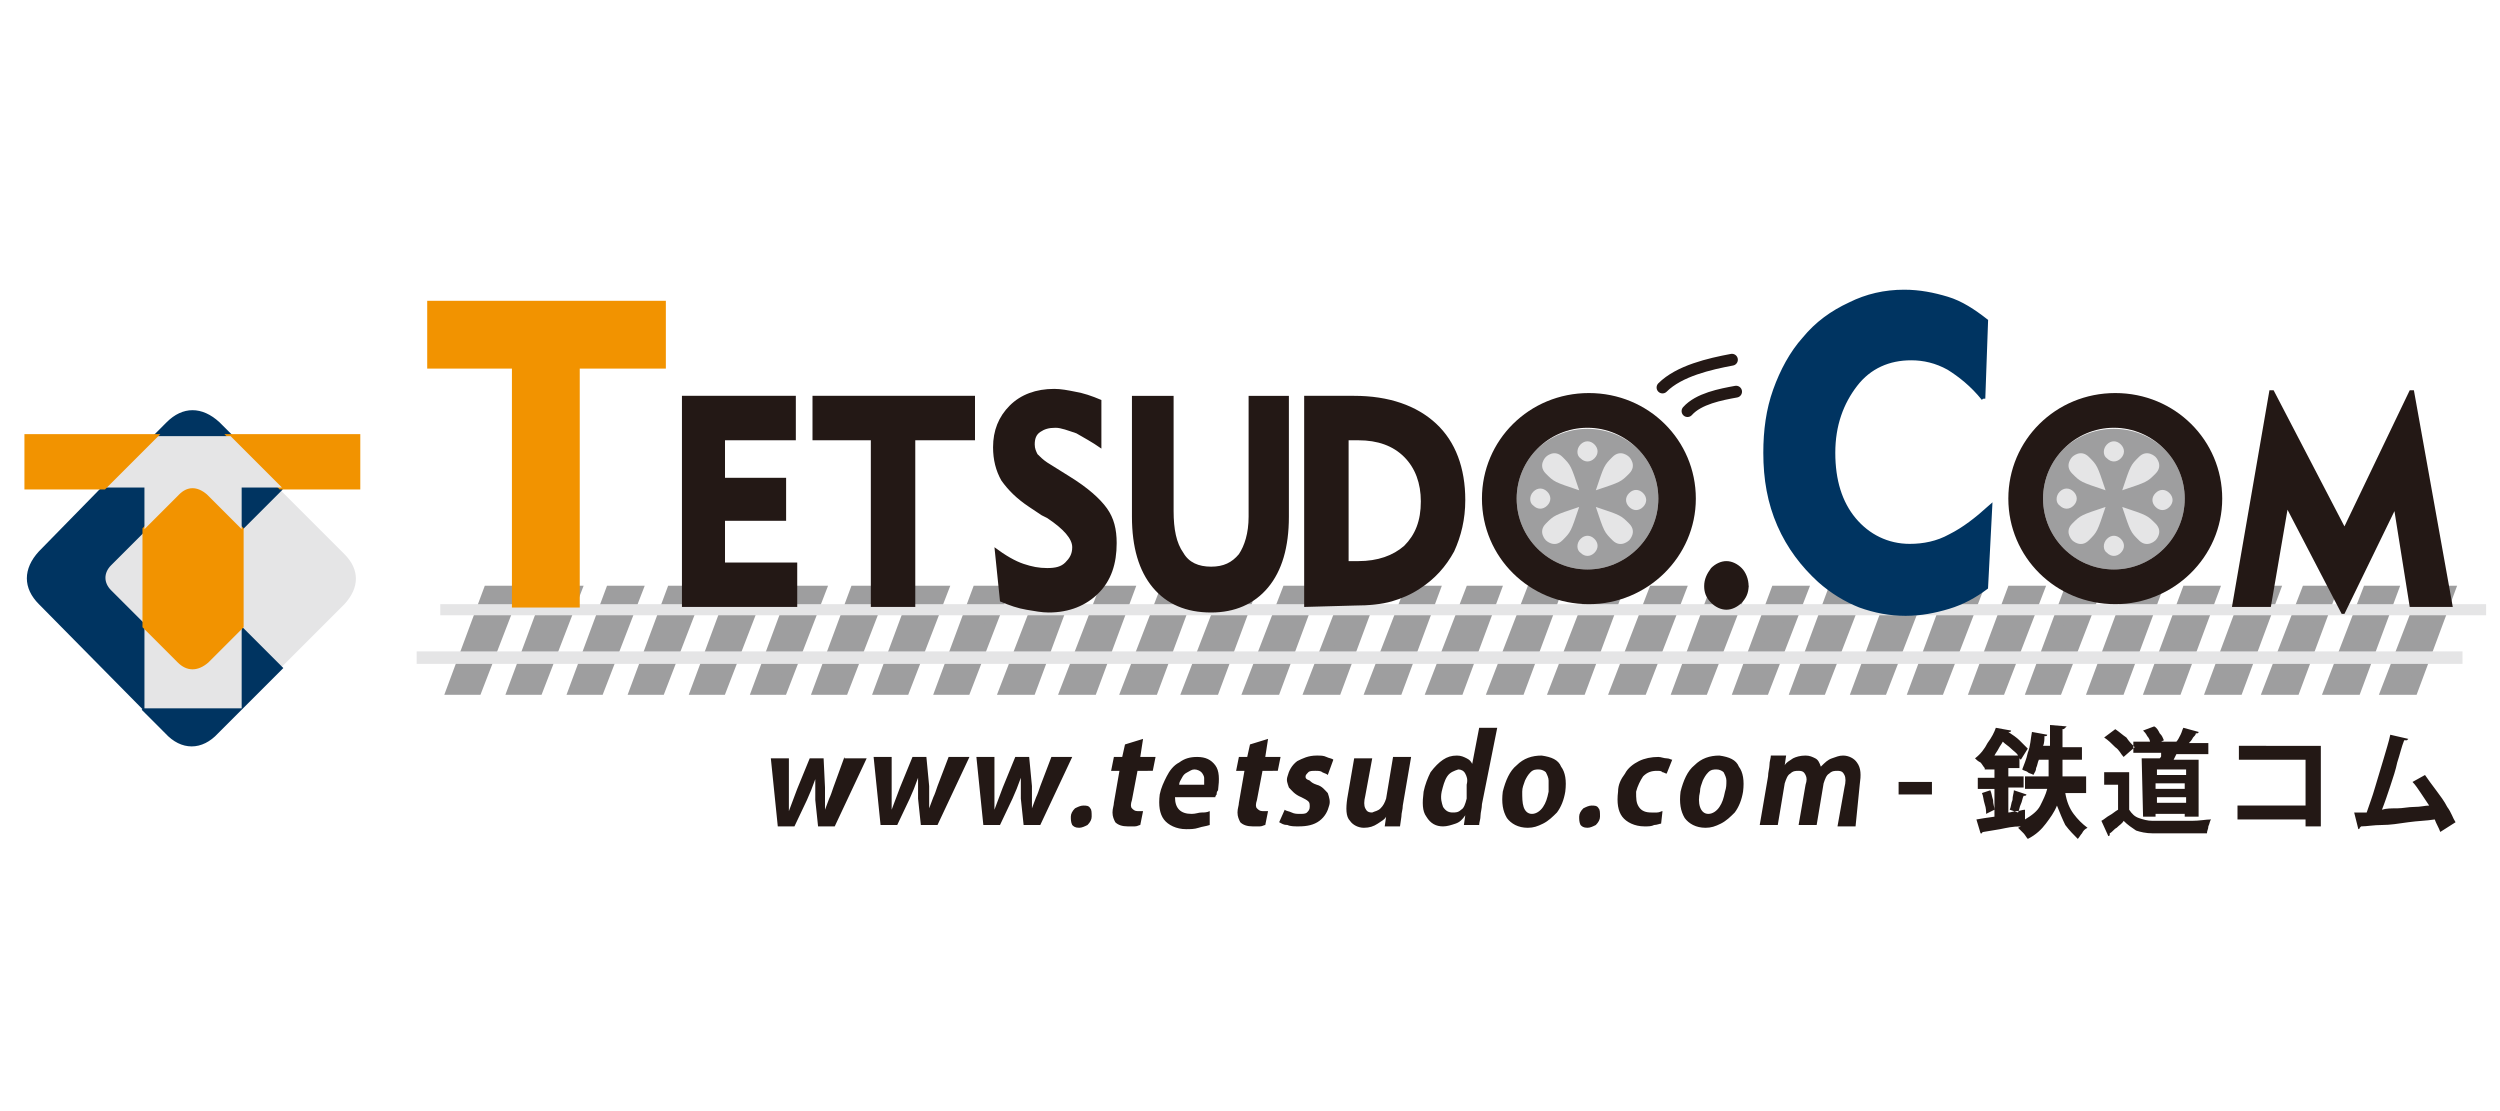
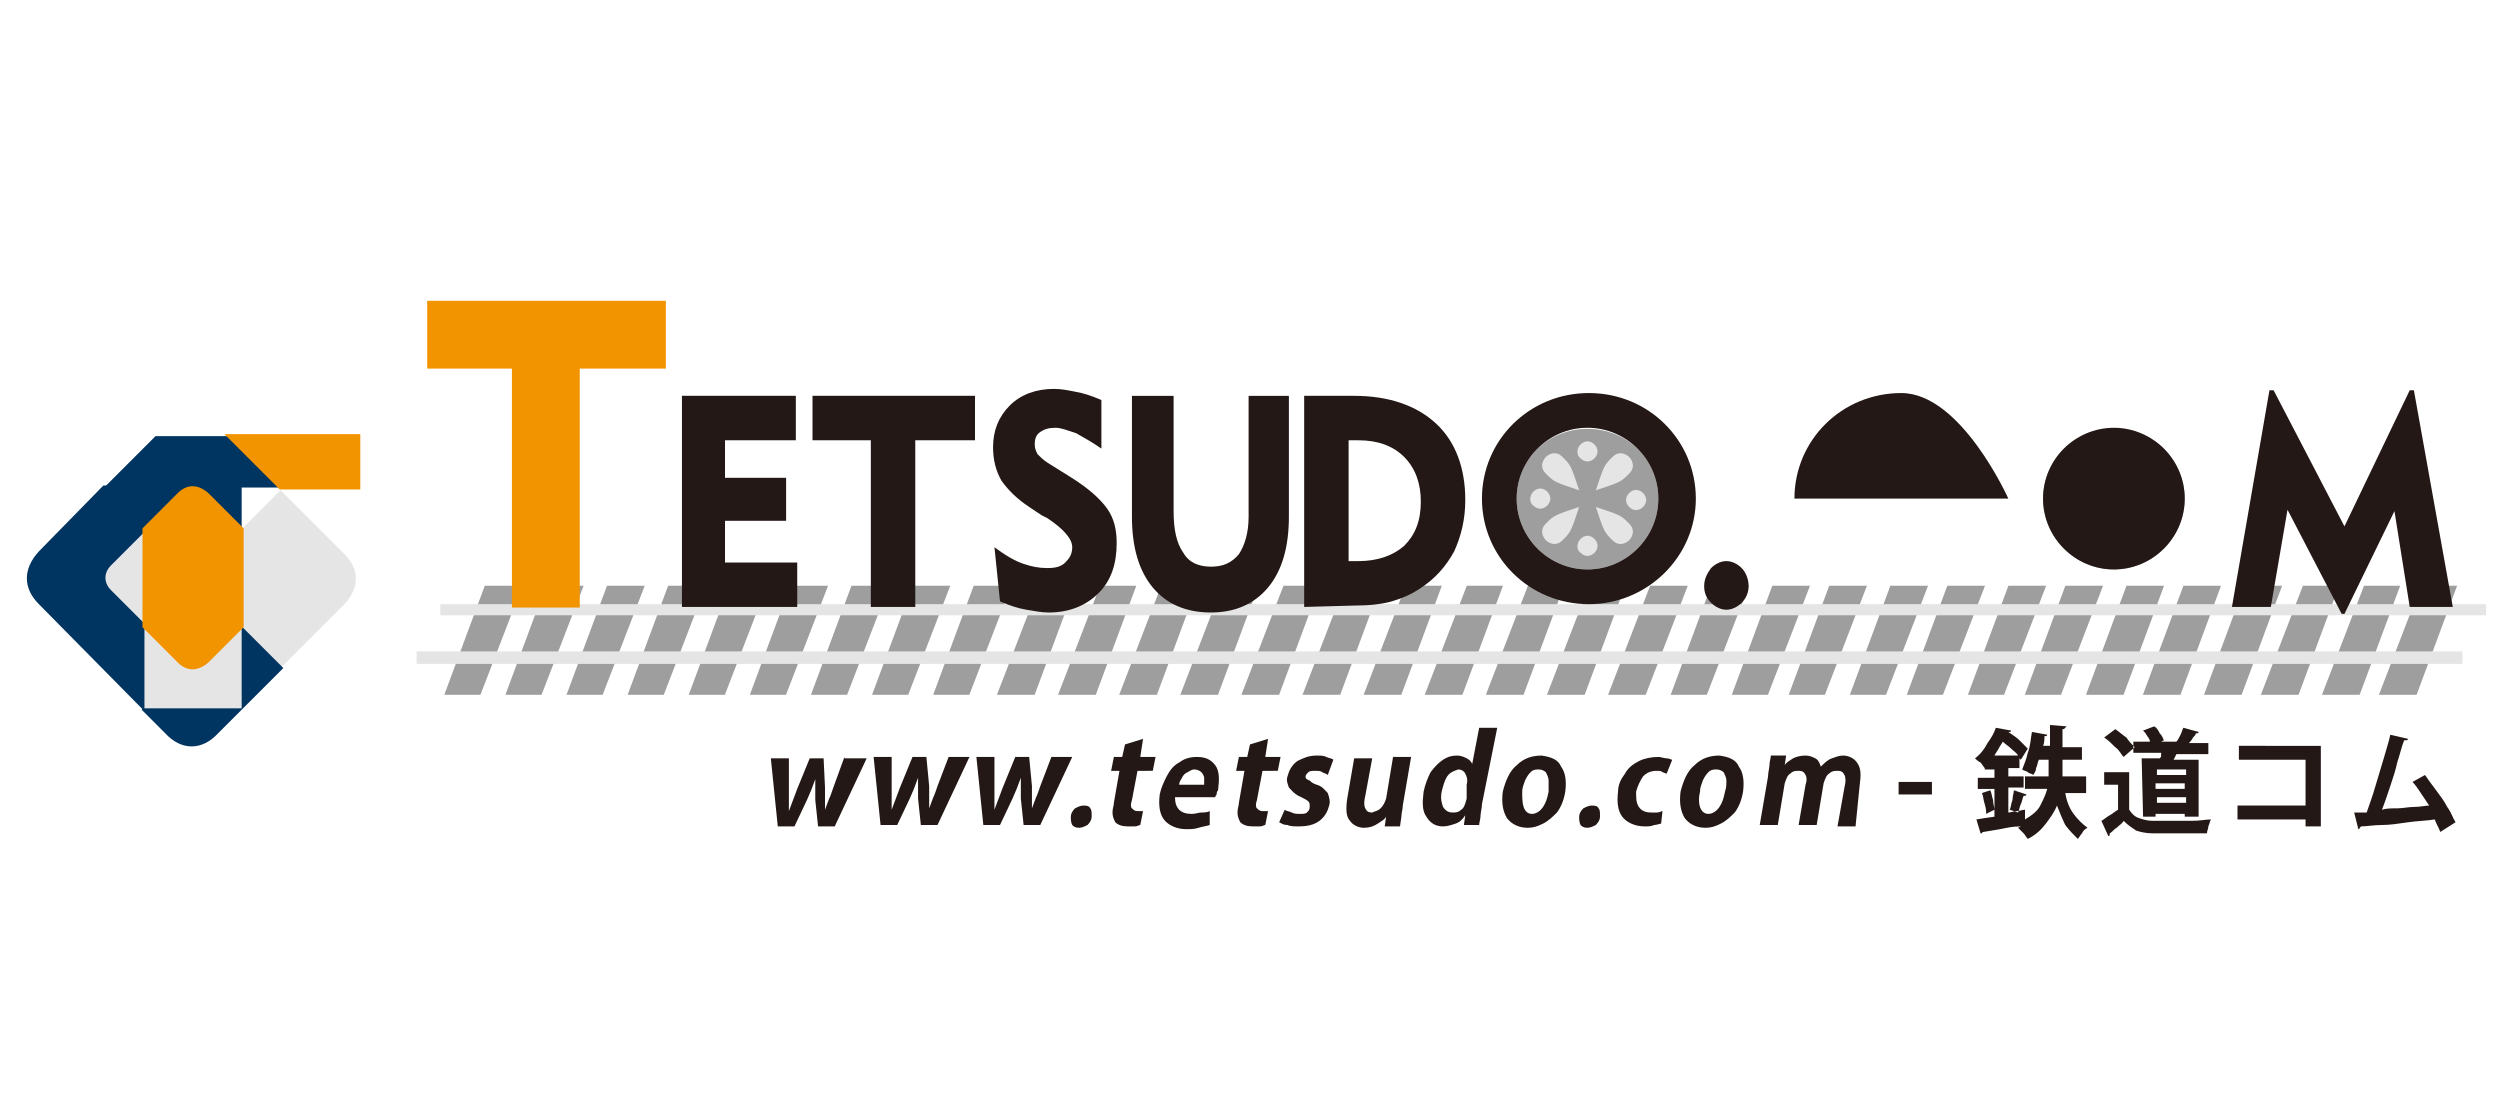
<svg xmlns="http://www.w3.org/2000/svg" version="1.1" id="レイヤー_1" x="0" y="0" viewBox="0 0 180 80" style="enable-background:new 0 0 180 80" xml:space="preserve">
  <style>.st0{fill:#231815}.st0,.st1,.st2,.st3,.st4{fill-rule:evenodd;clip-rule:evenodd}.st1{fill:#9e9e9f;stroke:#9e9e9f;stroke-width:.85;stroke-linecap:square}.st2,.st3,.st4{fill:#e5e5e6}.st3,.st4{fill:#f29300;stroke:#f29300;stroke-width:.283}.st4{fill:#003461;stroke:#003461}.st5{fill:none;stroke:#231815;stroke-width:.85;stroke-linecap:round;stroke-linejoin:round}.st6,.st7{fill-rule:evenodd;clip-rule:evenodd;fill:#9e9e9f}.st7{fill:#003461}</style>
  <path class="st0" d="m60.8 54.5-.8 2.2c-.1.3-.2.6-.3.8-.1.3-.2.5-.3.8v-1.6l-.1-2.1h-1l-.9 2.2-.3.8c-.1.3-.2.5-.3.8V54.6h-1.3l.5 4.9h1.2l.9-1.9c.1-.2.2-.5.3-.7.1-.3.2-.5.3-.8v1.5l.2 1.9h1.2l2.3-4.9h-1.6v-.1zM68.3 54.5l-.8 2.1c-.1.3-.2.6-.3.8-.1.3-.2.5-.3.8v-1.6l-.2-2.1h-1l-.9 2.2-.3.8c-.1.3-.2.5-.3.8V54.5h-1.3l.5 4.9h1.2l.9-1.9c.1-.2.2-.5.3-.7.1-.3.2-.5.3-.8v1.5l.2 1.9h1.2l2.3-4.9h-1.5zM75.7 54.5l-.8 2.1c-.1.3-.2.6-.3.8-.1.3-.2.5-.3.8v-1.6l-.2-2.1h-1l-.9 2.2-.3.8c-.1.3-.2.5-.3.8V54.5h-1.3l.5 4.9H72l.9-1.9c.1-.2.2-.5.3-.7.1-.3.2-.5.3-.8v1.5l.2 1.9h1.2l2.3-4.9h-1.5zM77.7 59.6c.2 0 .4-.1.6-.2.2-.2.3-.4.3-.6 0-.3 0-.5-.1-.6-.1-.2-.3-.2-.5-.2s-.4.1-.6.2c-.2.2-.3.4-.3.6 0 .2 0 .4.1.6.1.1.2.2.5.2zM80.8 54.5h-.6l-.2 1h.6l-.4 2.3c0 .2-.1.4-.1.7s.1.5.2.7c.2.2.5.3.9.3h.5c.2 0 .3-.1.4-.1l.2-1h-.4c-.2 0-.3-.1-.4-.2-.1-.1-.1-.3 0-.6l.4-2.1H83l.2-1h-1.1l.2-1.3-1.3.4-.2.9zM84.9 56.5c0-.2.1-.3.2-.5s.2-.3.4-.4c.2-.1.3-.2.5-.2s.4.1.5.2c.1.1.2.3.2.4v.5h-1.8zm2.2 1.9c-.2.1-.4.1-.6.1s-.4.1-.7.1c-.4 0-.7-.1-.9-.3-.2-.2-.3-.5-.3-.9h2.9c0-.1.1-.2.1-.2 0-.1 0-.2.1-.3.1-.8.1-1.4-.2-1.8-.3-.4-.7-.6-1.3-.6-.5 0-.9.1-1.3.4-.4.2-.7.6-.9 1-.2.4-.4.8-.5 1.3-.1.8 0 1.4.3 1.8.3.4.9.7 1.6.7.3 0 .6 0 .9-.1s.5-.1.8-.2v-1zM89.8 54.5h-.6l-.2 1h.6l-.4 2.3c0 .2-.1.4-.1.7s.1.5.2.7c.2.2.5.3.9.3h.5c.2 0 .3-.1.4-.1l.2-1h-.4c-.2 0-.3-.1-.4-.2-.1-.1-.1-.3 0-.6l.4-2.1H92l.2-1h-1.1l.2-1.3-1.3.4-.2.9zM96 54.7c-.1-.1-.3-.1-.5-.2s-.4-.1-.7-.1c-.6 0-1 .2-1.4.4-.4.3-.6.7-.7 1.1-.1.3 0 .5.1.8.2.2.4.5.9.7.2.1.4.2.5.3s.1.2.1.4-.1.3-.2.4c-.1.1-.3.1-.5.1s-.4 0-.6-.1-.4-.1-.5-.2l-.4.9c.2.1.3.2.6.2.2.1.5.1.8.1.6 0 1.1-.1 1.5-.4.4-.3.6-.7.7-1.1.1-.3 0-.6-.1-.9-.2-.2-.4-.5-.8-.6-.3-.1-.4-.2-.5-.3-.3-.1-.3-.2-.3-.3s.1-.2.2-.3.3-.1.5-.1.4 0 .5.1c.2.1.3.1.4.2l.4-1.1zM101.6 54.5h-1.3l-.5 3c-.1.3-.2.5-.4.7-.2.2-.4.2-.6.3-.3 0-.4-.1-.5-.3s-.1-.5 0-.9l.5-2.7h-1.3l-.5 2.9c-.1.7-.1 1.3.2 1.6.2.3.6.5 1 .5s.7-.1 1-.3.5-.3.6-.5l-.1.7h1.1l.1-.7c0-.3.1-.5.1-.8l.6-3.5zM105.6 57.5c-.1.4-.2.7-.4.8-.2.2-.4.2-.6.2-.3 0-.5-.1-.7-.4-.1-.3-.2-.6-.1-1.1.1-.4.2-.8.4-1.1.2-.3.5-.4.8-.5.2 0 .4.1.5.3s.2.4.1.8v1zm2.2-5.1h-1.3L106 55c-.1-.2-.2-.3-.4-.4-.2-.1-.4-.2-.7-.2-.4 0-.7.1-1 .3s-.6.5-.9.9c-.2.4-.4.9-.5 1.4-.1.8-.1 1.4.2 1.8.3.5.7.7 1.2.7.3 0 .6-.1.9-.2.3-.1.5-.3.7-.6l-.1.7h1.1c0-.2.1-.4.1-.7 0-.2.1-.5.1-.8l1.1-5.5zM111.5 57c-.1.5-.2.8-.4 1.1-.2.3-.5.5-.8.5s-.5-.2-.6-.5-.1-.7-.1-1.1c0-.3.1-.5.2-.8.1-.2.2-.4.4-.6.2-.2.4-.2.6-.2s.4.1.5.2c.1.2.2.4.2.6v.8zm-.5-2.6c-.7 0-1.3.2-1.8.7-.5.4-.8 1.1-1 1.9-.1.8 0 1.4.3 1.9.3.4.8.7 1.5.7.4 0 .7-.1 1.1-.3s.7-.5 1-.8c.3-.4.5-.9.6-1.5.1-.8 0-1.4-.3-1.8-.2-.5-.7-.7-1.4-.8zM114.3 59.6c.2 0 .4-.1.6-.2.2-.2.3-.4.3-.6 0-.3 0-.5-.1-.6-.1-.2-.3-.2-.5-.2s-.4.1-.6.2c-.2.2-.3.4-.3.6 0 .2 0 .4.1.6.1.1.2.2.5.2zM119.7 58.4c-.1 0-.2.1-.4.1h-.4c-.4 0-.7-.1-.9-.4-.2-.3-.2-.6-.2-1.1.1-.4.3-.8.5-1.1.3-.3.6-.4 1-.4.2 0 .3 0 .4.1.1 0 .2.1.3.1l.4-1c-.1 0-.2-.1-.4-.1s-.4-.1-.6-.1c-.5 0-1 .1-1.4.3s-.8.5-1 .9c-.3.4-.5.8-.5 1.3-.1.8 0 1.4.3 1.8.3.4.9.7 1.6.7.3 0 .5 0 .7-.1.2 0 .4-.1.5-.1l.1-.9zM124.2 57c-.1.5-.2.8-.4 1.1-.2.3-.5.5-.8.5s-.5-.2-.6-.5-.1-.7 0-1.1c0-.3.1-.5.2-.8.1-.2.2-.4.4-.6.2-.2.4-.2.6-.2s.4.1.5.2c.1.2.2.4.2.6 0 .3 0 .5-.1.8zm-.4-2.6c-.7 0-1.3.2-1.8.7-.5.4-.8 1.1-1 1.9-.1.8 0 1.4.3 1.9.3.4.8.7 1.5.7.4 0 .7-.1 1.1-.3s.7-.5 1-.8c.3-.4.5-.9.6-1.5.1-.8 0-1.4-.3-1.8-.2-.5-.7-.7-1.4-.8zM133.9 56.5c.1-.7.1-1.2-.2-1.6-.2-.3-.6-.5-1-.5-.3 0-.5.1-.8.2-.3.1-.5.3-.8.6-.1-.3-.2-.5-.4-.6s-.4-.2-.7-.2c-.4 0-.7.1-.9.2-.3.2-.5.3-.6.5l.1-.7h-1.1c0 .2-.1.4-.1.7 0 .2-.1.5-.1.8l-.6 3.5h1.3l.5-3c.1-.3.2-.6.4-.7.2-.2.4-.2.6-.2.3 0 .4.1.5.3s.1.4 0 .7l-.5 2.9h1.3l.5-3c.1-.3.2-.6.4-.7.2-.2.4-.2.6-.2.3 0 .4.1.5.3s.1.5 0 .9l-.5 2.8h1.3l.3-3zM136.7 56.3h2.4v.9h-2.4zM143.6 58.3c0-.2-.1-.4-.1-.7-.1-.3-.1-.5-.2-.7l-.6.2c.1.2.1.5.2.8.1.3.1.5.1.7l.6-.3zm1.4-1.4c0 .2-.1.4-.1.7-.1.2-.1.5-.2.7l.6.2c.1-.2.1-.4.2-.6.1-.2.1-.4.2-.6.1 0 .2 0 .2-.1l-.9-.3zm-1.4-2.5c.1-.2.2-.3.3-.5s.2-.3.3-.5c.2.2.4.3.6.5.2.2.4.3.5.5h-1.7zm6.6 1.5h-1.7V54.7h1.4v-.9h-1.4v-1.3c.1 0 .1 0 .2-.1l.1-.1-1.2-.1v1.5h-.5c.1-.2.1-.5.1-.7h.1s.1 0 .1-.1l-1.1-.2c-.1.5-.1 1-.3 1.5-.1.5-.3.9-.4 1.2.1.1.3.1.4.2.1.1.3.1.4.2.1-.2.2-.3.2-.5.1-.2.1-.4.2-.6h.7V55.9h-1.7v.9h1.6c-.1.4-.3.8-.5 1.2s-.6.7-1.1 1v-.7c-.2 0-.4.1-.6.1-.2 0-.4.1-.6.1v-1.8h1.1v-.8h-1.1v-.6h.8v-.7l.1.1.5-.8-.6-.6c-.2-.2-.5-.4-.8-.6h.1s.1 0 .1-.1l-1.1-.2c-.1.3-.3.7-.6 1.1-.2.4-.5.8-.9 1.1.1.1.2.2.4.3.1.1.2.3.3.4v.1h.7v.6h-1.2v.8h1.2v2l-.7.1-.6.1.3 1h.1s0-.1.1-.1l1.2-.2c.5-.1.9-.2 1.5-.2l-.2.1.4.4c.1.1.2.3.3.4.6-.3 1-.7 1.3-1.1.3-.4.6-.8.8-1.3.2.5.4 1 .6 1.4.3.4.6.7.9 1 .1-.1.2-.3.3-.4.1-.2.2-.3.4-.4-.4-.3-.7-.6-1-1s-.5-.9-.6-1.5h1.5v-1.2zM151.5 55.6v.9h1v1.8c-.2.1-.4.3-.6.4-.2.1-.4.3-.6.4l.5 1.1s.1 0 .1-.1V60c.2-.1.3-.3.5-.4.2-.2.4-.3.5-.5.3.3.6.5.9.7.3.1.7.2 1.2.2h3.9c0-.2.1-.3.1-.5.1-.2.1-.4.2-.5-.4 0-.8.1-1.4.1H155c-.4 0-.7-.1-1-.2-.3-.1-.5-.3-.7-.6v-2.7h-1.8zm0-2.5c.3.2.5.4.8.7.3.2.4.5.6.7l.8-.7c-.2-.2-.4-.4-.6-.7-.3-.2-.5-.4-.8-.6l-.8.6zm3.8 4.3h2.1v.4h-2.1v-.4zm0-1.6v-.4h2.1v.4h-2.1zm2 .6v.4h-2.1v-.4h2.1zm-3 2.4h.9v-.2h2.1v.2h1v-4.1h-1.8l.1-.2.1-.2h2.3v-.8h-1.4c.1-.1.2-.2.3-.4.1-.1.2-.2.2-.3h.1s.1 0 .1-.1l-1.1-.3c-.1.2-.1.3-.2.5s-.2.4-.3.5h.1-1.2l.2-.1c-.1-.2-.1-.3-.3-.5-.1-.2-.2-.4-.4-.5l-.8.3c.1.1.2.2.3.4.1.1.2.3.2.4h-1.2v.8h2v.2c0 .1 0 .1-.1.2h-1.3l.1 4.2zM161.2 53.7v1h4.8V58h-4.9v1h4.9v.5h1.1v-5.8zM176.8 59.2c-.2-.3-.3-.7-.6-1.1-.2-.4-.5-.8-.8-1.2s-.6-.8-.8-1.1l-.9.5c.2.2.4.5.6.8l.6.9c-.3 0-.6.1-1.1.1-.4 0-.8.1-1.2.1s-.8 0-1.1.1c.2-.5.4-1.1.6-1.7.2-.6.4-1.2.5-1.7.2-.6.3-1.1.5-1.6h.2l.1-.1-1.3-.3c-.1.5-.3 1.1-.5 1.8s-.4 1.3-.6 2c-.2.7-.4 1.2-.6 1.8h-.9l.3 1.2s.1 0 .1-.1l.1-.1c.4 0 .9-.1 1.5-.1s1.2-.1 1.9-.2 1.3-.1 1.9-.2c.1.3.3.6.4.9l1.1-.7z" />
  <path class="st1" d="M35.2 42.6H37l-2.7 7h-1.7zM39.6 42.6h1.8l-2.7 7H37zM44 42.6h1.8l-2.7 7h-1.7zM48.4 42.6h1.8l-2.7 7h-1.7zM52.8 42.6h1.8l-2.7 7h-1.7zM57.2 42.6H59l-2.7 7h-1.7zM61.6 42.6h1.8l-2.7 7H59zM66 42.6h1.8l-2.7 7h-1.7zM70.4 42.6h1.8l-2.7 7h-1.7zM75.1 42.6h1.7l-2.6 7h-1.8zM79.5 42.6h1.7l-2.6 7h-1.8zM83.9 42.6h1.7l-2.6 7h-1.8zM88.3 42.6H90l-2.6 7h-1.8zM92.7 42.6h1.7l-2.6 7H90zM97.1 42.6h1.7l-2.6 7h-1.8zM101.5 42.6h1.7l-2.6 7h-1.8zM105.9 42.6h1.7l-2.6 7h-1.8zM110.3 42.6h1.7l-2.6 7h-1.8zM114.7 42.6h1.7l-2.6 7H112zM119.1 42.6h1.8l-2.7 7h-1.8zM123.5 42.6h1.8l-2.7 7h-1.7zM127.9 42.6h1.8l-2.7 7h-1.7zM132 42.6h1.8l-2.7 7h-1.7zM136.4 42.6h1.8l-2.7 7h-1.7zM140.5 42.6h1.8l-2.7 7h-1.7zM144.9 42.6h1.8l-2.7 7h-1.7zM149 42.6h1.8l-2.7 7h-1.7zM153.4 42.6h1.8l-2.6 7h-1.8zM157.5 42.6h1.8l-2.6 7h-1.8zM161.9 42.6h1.8l-2.6 7h-1.8zM166.1 42.6h1.7l-2.6 7h-1.8zM170.5 42.6h1.7l-2.6 7h-1.8zM174.6 42.6h1.7l-2.6 7h-1.8z" />
  <path class="st2" d="M31.7 43.5H179v.8H31.7zM30 46.9h147.3v.9H30z" />
  <path class="st3" d="M37 43.6V26.4h-6.1v-4.6h16.9v4.6h-6.2v17.2z" />
  <path class="st0" d="M49.1 43.7V28.5h8.2v3.2h-5.1v2.7h4.4v3.1h-4.4v3h5.2v3.2zM62.7 43.7v-12h-4.2v-3.2h11.7v3.2h-4.3v12zM71.6 39.4c.8.6 1.5 1 2.1 1.2s1.1.3 1.7.3 1-.1 1.3-.4c.3-.3.5-.6.5-1.1 0-.6-.6-1.3-1.8-2.1l-.4-.2-.9-.6c-.9-.6-1.5-1.2-2-1.9-.4-.7-.6-1.5-.6-2.4 0-1.2.4-2.2 1.2-3 .8-.8 1.9-1.2 3.2-1.2.5 0 1 .1 1.5.2.6.1 1.2.3 1.9.6v3.5c-.7-.5-1.3-.8-1.8-1.1-.6-.2-1.1-.4-1.5-.4-.5 0-.8.1-1.1.3-.3.2-.4.5-.4.9 0 .3.1.5.2.7.2.2.4.4.7.6l1.6 1c1.3.8 2.2 1.6 2.7 2.3s.7 1.5.7 2.5c0 1.5-.4 2.7-1.3 3.6-.9.9-2.1 1.4-3.6 1.4-.5 0-1-.1-1.6-.2-.6-.1-1.2-.3-1.9-.6l-.4-3.9zM84.5 28.5v8.3c0 1.3.2 2.3.7 3 .4.7 1.1 1 2 1s1.5-.3 2-.9c.4-.6.7-1.5.7-2.7v-8.7h2.9v8.7c0 2.2-.5 3.9-1.5 5.1-1 1.2-2.4 1.8-4.1 1.8-1.8 0-3.2-.6-4.2-1.8s-1.5-2.9-1.5-5.1v-8.7h3zM93.9 43.7V28.5h3.6c2.5 0 4.5.7 5.9 2s2.1 3.2 2.1 5.5c0 1.4-.3 2.6-.8 3.7-.6 1.1-1.4 2-2.5 2.7-.6.4-1.3.7-2 .9s-1.6.3-2.7.3l-3.6.1zm3.2-3.3h.7c1.4 0 2.5-.4 3.3-1.1.8-.8 1.2-1.8 1.2-3.2 0-1.3-.4-2.4-1.2-3.2-.8-.8-1.9-1.2-3.3-1.2h-.7v8.7zM122.7 42.2c0-.5.2-.9.5-1.3.3-.3.7-.5 1.1-.5s.8.2 1.1.5c.3.3.5.8.5 1.3s-.2.9-.5 1.2-.7.5-1.1.5-.8-.2-1.1-.5c-.4-.4-.5-.8-.5-1.2z" />
-   <path class="st4" d="M142.8 28.7c-.8-1-1.7-1.7-2.5-2.2-.9-.5-1.8-.7-2.7-.7-1.6 0-3 .6-4 1.9s-1.6 2.9-1.6 4.9.5 3.6 1.5 4.8 2.4 1.9 4 1.9c1 0 2-.2 2.9-.7 1-.5 1.9-1.2 2.9-2.1l-.3 5.8c-.8.6-1.7 1.1-2.7 1.4-1 .3-2 .5-3.1.5s-2.2-.2-3.3-.6c-1-.4-2-1-2.9-1.8-1.2-1.1-2.2-2.4-2.9-4s-1-3.3-1-5.2c0-1.6.2-3.1.7-4.5s1.2-2.7 2.1-3.7c.9-1.1 2-1.9 3.3-2.5 1.2-.6 2.5-.9 3.9-.9 1.1 0 2.1.2 3.1.5s1.9.9 2.8 1.6l-.2 5.6z" />
  <path class="st0" d="m160.7 43.7 2.7-15.6h.3l5.1 9.8 4.7-9.8h.3l2.8 15.6h-3.1l-1.1-6.9-3.6 7.4h-.2l-3.9-7.5-1.2 7z" />
-   <path class="st5" d="M121.5 29.6c.8-.9 2.4-1.2 3.5-1.4M119.7 27.9c1.2-1.2 3.4-1.7 5-2" />
  <path class="st6" d="M110.7 32.3c-2 2-2 5.2 0 7.2s5.2 2 7.2 0 2-5.2 0-7.2c-2-1.9-5.2-1.9-7.2 0z" />
  <path class="st2" d="M113.8 32c.3-.3.7-.3 1 0s.3.7 0 1-.7.3-1 0c-.3-.2-.3-.7 0-1zM110.4 35.4c.3-.3.7-.3 1 0s.3.7 0 1-.7.3-1 0c-.3-.2-.3-.7 0-1zM113.8 38.8c.3-.3.7-.3 1 0s.3.7 0 1-.7.3-1 0c-.3-.2-.3-.7 0-1zM117.3 35.5c.3-.3.7-.3 1 0s.3.7 0 1-.7.3-1 0-.3-.7 0-1zM113.7 35.3c-1.8-.6-1.8-.6-2.4-1.2-.6-.6 0-1.2 0-1.2s.6-.6 1.2 0 .6.6 1.2 2.4zM116.1 32.9c.6-.6 1.2 0 1.2 0s.6.6 0 1.2-.6.6-2.4 1.2c.6-1.8.6-1.8 1.2-2.4zM112.5 38.9c-.6.6-1.2 0-1.2 0s-.6-.6 0-1.2.6-.6 2.4-1.2c-.6 1.8-.6 1.8-1.2 2.4zM117.3 37.7c.6.6 0 1.2 0 1.2s-.6.6-1.2 0-.6-.6-1.2-2.4c1.8.6 1.8.6 2.4 1.2z" />
  <path class="st0" d="M106.7 35.9c0 4.2 3.4 7.6 7.7 7.6 4.2 0 7.7-3.4 7.7-7.6s-3.4-7.6-7.7-7.6c-4.3 0-7.7 3.4-7.7 7.6zm2.5 0c0-2.8 2.3-5.1 5.1-5.1s5.1 2.3 5.1 5.1-2.3 5.1-5.1 5.1-5.1-2.3-5.1-5.1z" />
  <path class="st6" d="M148.6 32.3c-2 2-2 5.2 0 7.2s5.2 2 7.2 0 2-5.2 0-7.2c-2-1.9-5.2-1.9-7.2 0z" />
  <path class="st2" d="M151.7 32c.3-.3.7-.3 1 0s.3.7 0 1-.7.3-1 0c-.3-.2-.3-.7 0-1zM148.3 35.4c.3-.3.7-.3 1 0s.3.7 0 1-.7.3-1 0c-.3-.2-.3-.7 0-1zM151.7 38.8c.3-.3.7-.3 1 0s.3.7 0 1-.7.3-1 0c-.3-.2-.3-.7 0-1zM155.2 35.5c.3-.3.7-.3 1 0s.3.7 0 1-.7.3-1 0-.3-.7 0-1zM151.6 35.3c-1.8-.6-1.8-.6-2.4-1.2-.6-.6 0-1.2 0-1.2s.6-.6 1.2 0 .6.6 1.2 2.4zM154 32.9c.6-.6 1.2 0 1.2 0s.6.6 0 1.2-.6.6-2.4 1.2c.6-1.8.6-1.8 1.2-2.4zM150.4 38.9c-.6.6-1.2 0-1.2 0s-.6-.6 0-1.2.6-.6 2.4-1.2c-.6 1.8-.6 1.8-1.2 2.4zM155.2 37.7c.6.6 0 1.2 0 1.2s-.6.6-1.2 0-.6-.6-1.2-2.4c1.8.6 1.8.6 2.4 1.2z" />
-   <path class="st0" d="M144.6 35.9c0 4.2 3.4 7.6 7.7 7.6 4.2 0 7.7-3.4 7.7-7.6s-3.4-7.6-7.7-7.6c-4.3 0-7.7 3.4-7.7 7.6zm2.5 0c0-2.8 2.3-5.1 5.1-5.1s5.1 2.3 5.1 5.1-2.3 5.1-5.1 5.1-5.1-2.3-5.1-5.1z" />
+   <path class="st0" d="M144.6 35.9s-3.4-7.6-7.7-7.6c-4.3 0-7.7 3.4-7.7 7.6zm2.5 0c0-2.8 2.3-5.1 5.1-5.1s5.1 2.3 5.1 5.1-2.3 5.1-5.1 5.1-5.1-2.3-5.1-5.1z" />
  <path class="st2" d="m20.2 48.1 4.6-4.6c1.1-1.2 1.1-2.5 0-3.6l-4.6-4.6-2.9 2.9v7l2.9 2.9zM10.4 38.2l-2.5 2.5c-.6.6-.6 1.3 0 2l2.5 2.5v-7z" />
  <path class="st4" d="m17.3 51 2.9-2.9-2.9-2.9zM10.3 51l1.7 1.7c1.1 1.2 2.5 1.2 3.6 0l1.7-1.7h-7z" />
  <path class="st7" d="M10.4 45.1V51h7v-5.9l-2.5 2.5c-.6.6-1.3.6-2 0l-2.5-2.5z" />
  <path class="st4" d="m7.5 35.1-4.6 4.7c-1.1 1.2-1.1 2.5 0 3.6l7.5 7.6v-5.9l-2.5-2.5c-.6-.6-.6-1.4 0-2l2.5-2.5v-3H7.5z" />
  <path class="st7" d="m11.2 31.4-3.7 3.7h2.9v3l2.5-2.5c.6-.6 1.3-.6 2 0l2.5 2.5v-3h2.9l-3.7-3.7h-5.4z" />
-   <path class="st4" d="m12.1 30.5-.9.9h5.4l-.9-.9c-1.2-1.1-2.5-1.1-3.6 0zM20.2 35.2v-.1h-2.9v3z" />
  <path class="st2" d="M10.4 45.1V51h7v-5.9l-2.5 2.5c-.6.6-1.3.6-2 0l-2.5-2.5z" />
  <path class="st3" d="m12.9 35.6-2.5 2.5v7l2.5 2.5c.6.6 1.3.6 2 0l2.5-2.5v-7l-2.5-2.5c-.7-.6-1.4-.6-2 0zM20.2 35.1h5.6v-3.7h-9.3z" />
-   <path class="st2" d="m11.2 31.4-3.7 3.7h2.9v3l2.5-2.5c.6-.6 1.3-.6 2 0l2.5 2.5v-3h2.9l-3.7-3.7h-5.4z" />
-   <path class="st3" d="M1.9 31.4v3.7h5.6l3.7-3.7z" />
</svg>